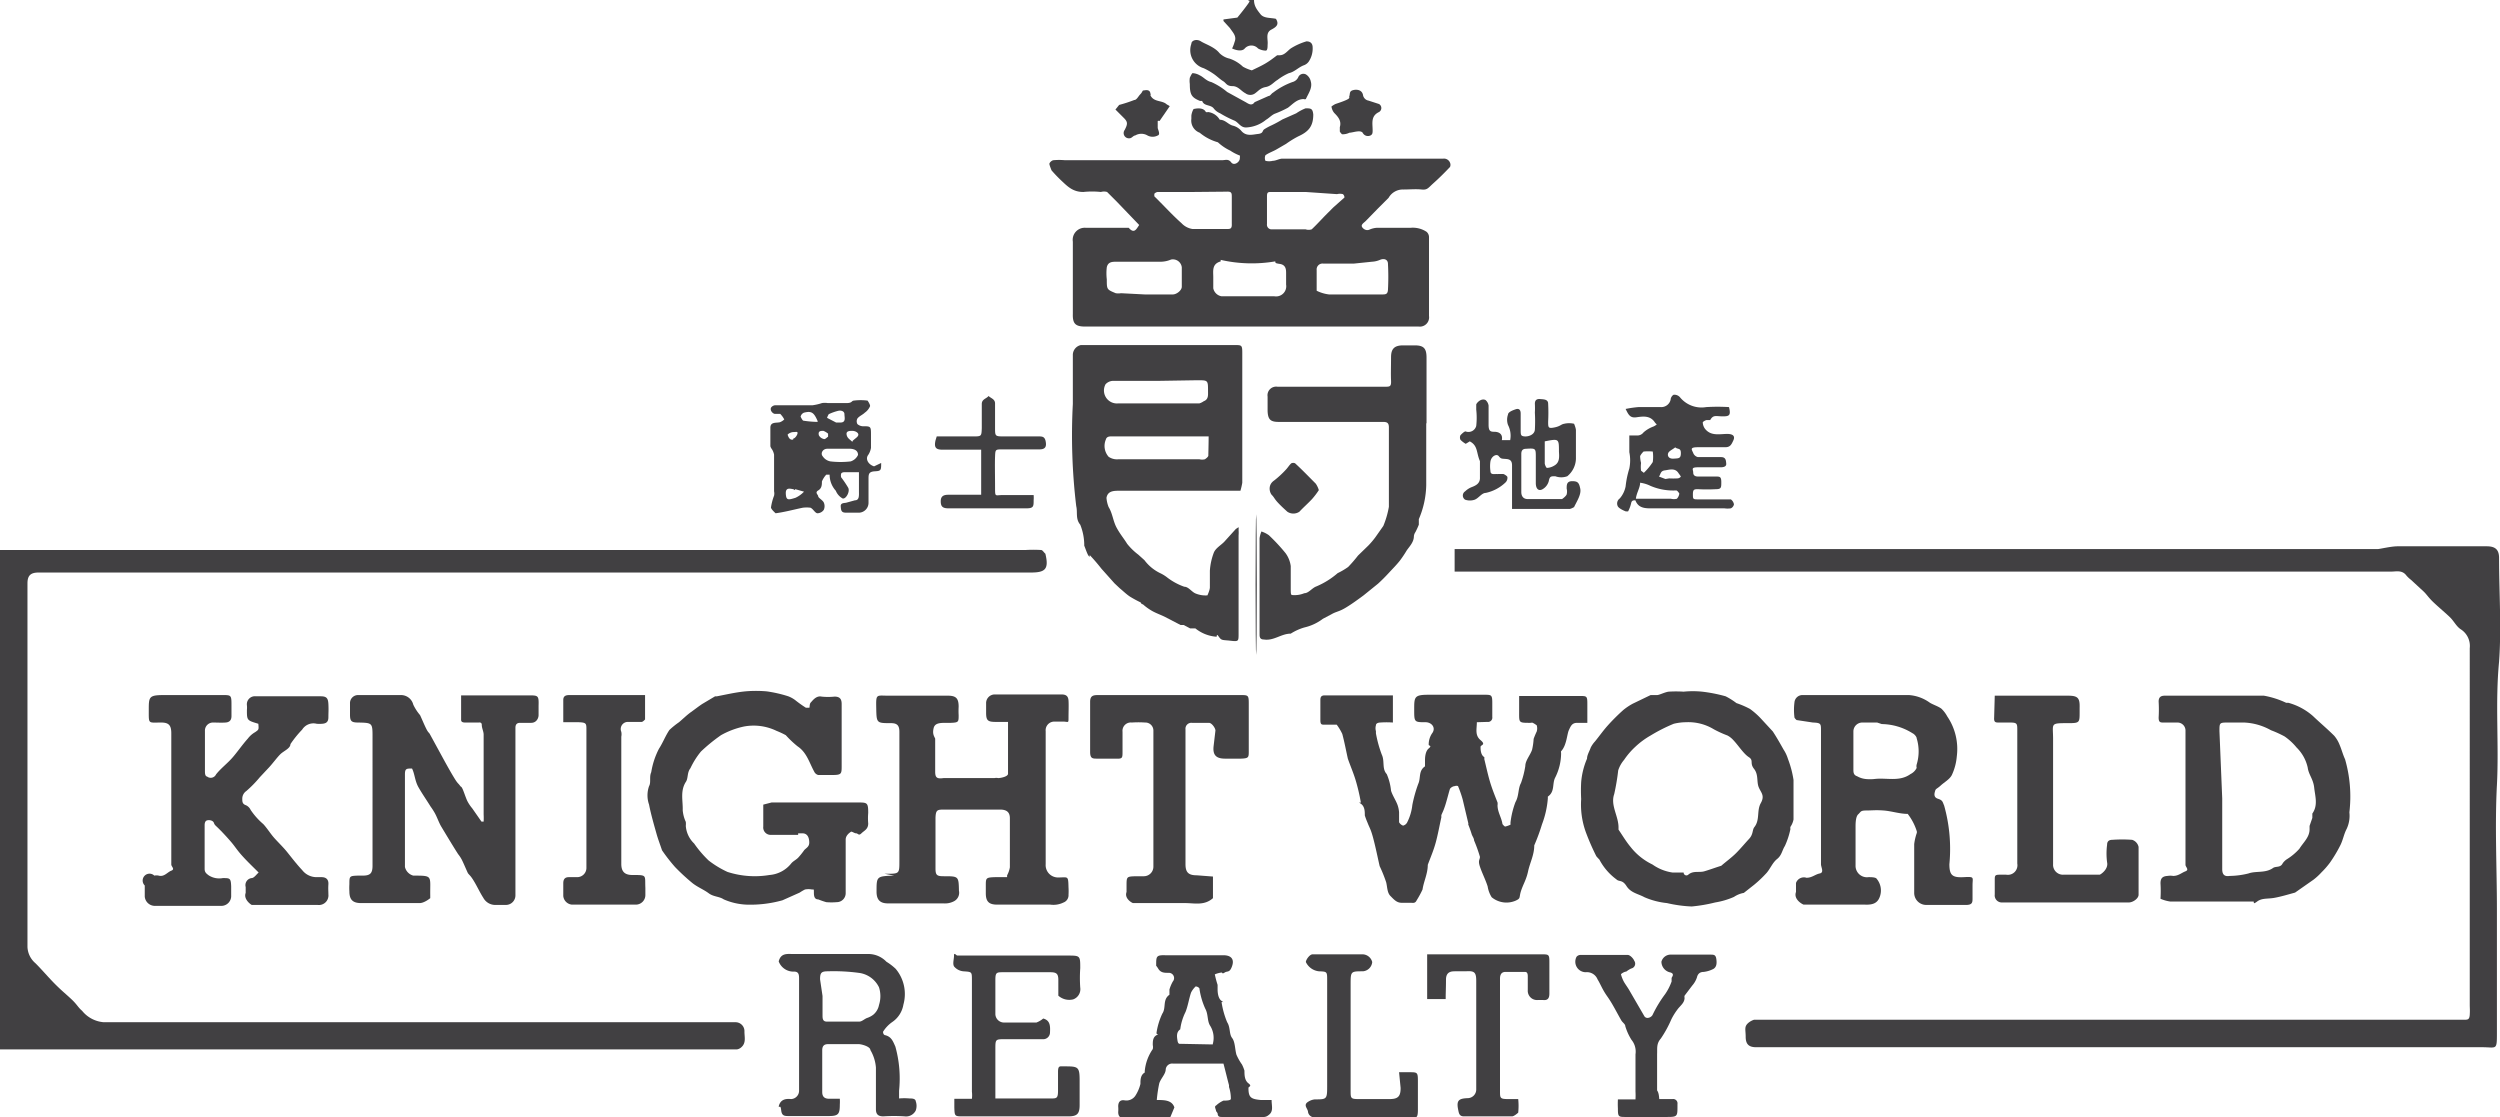
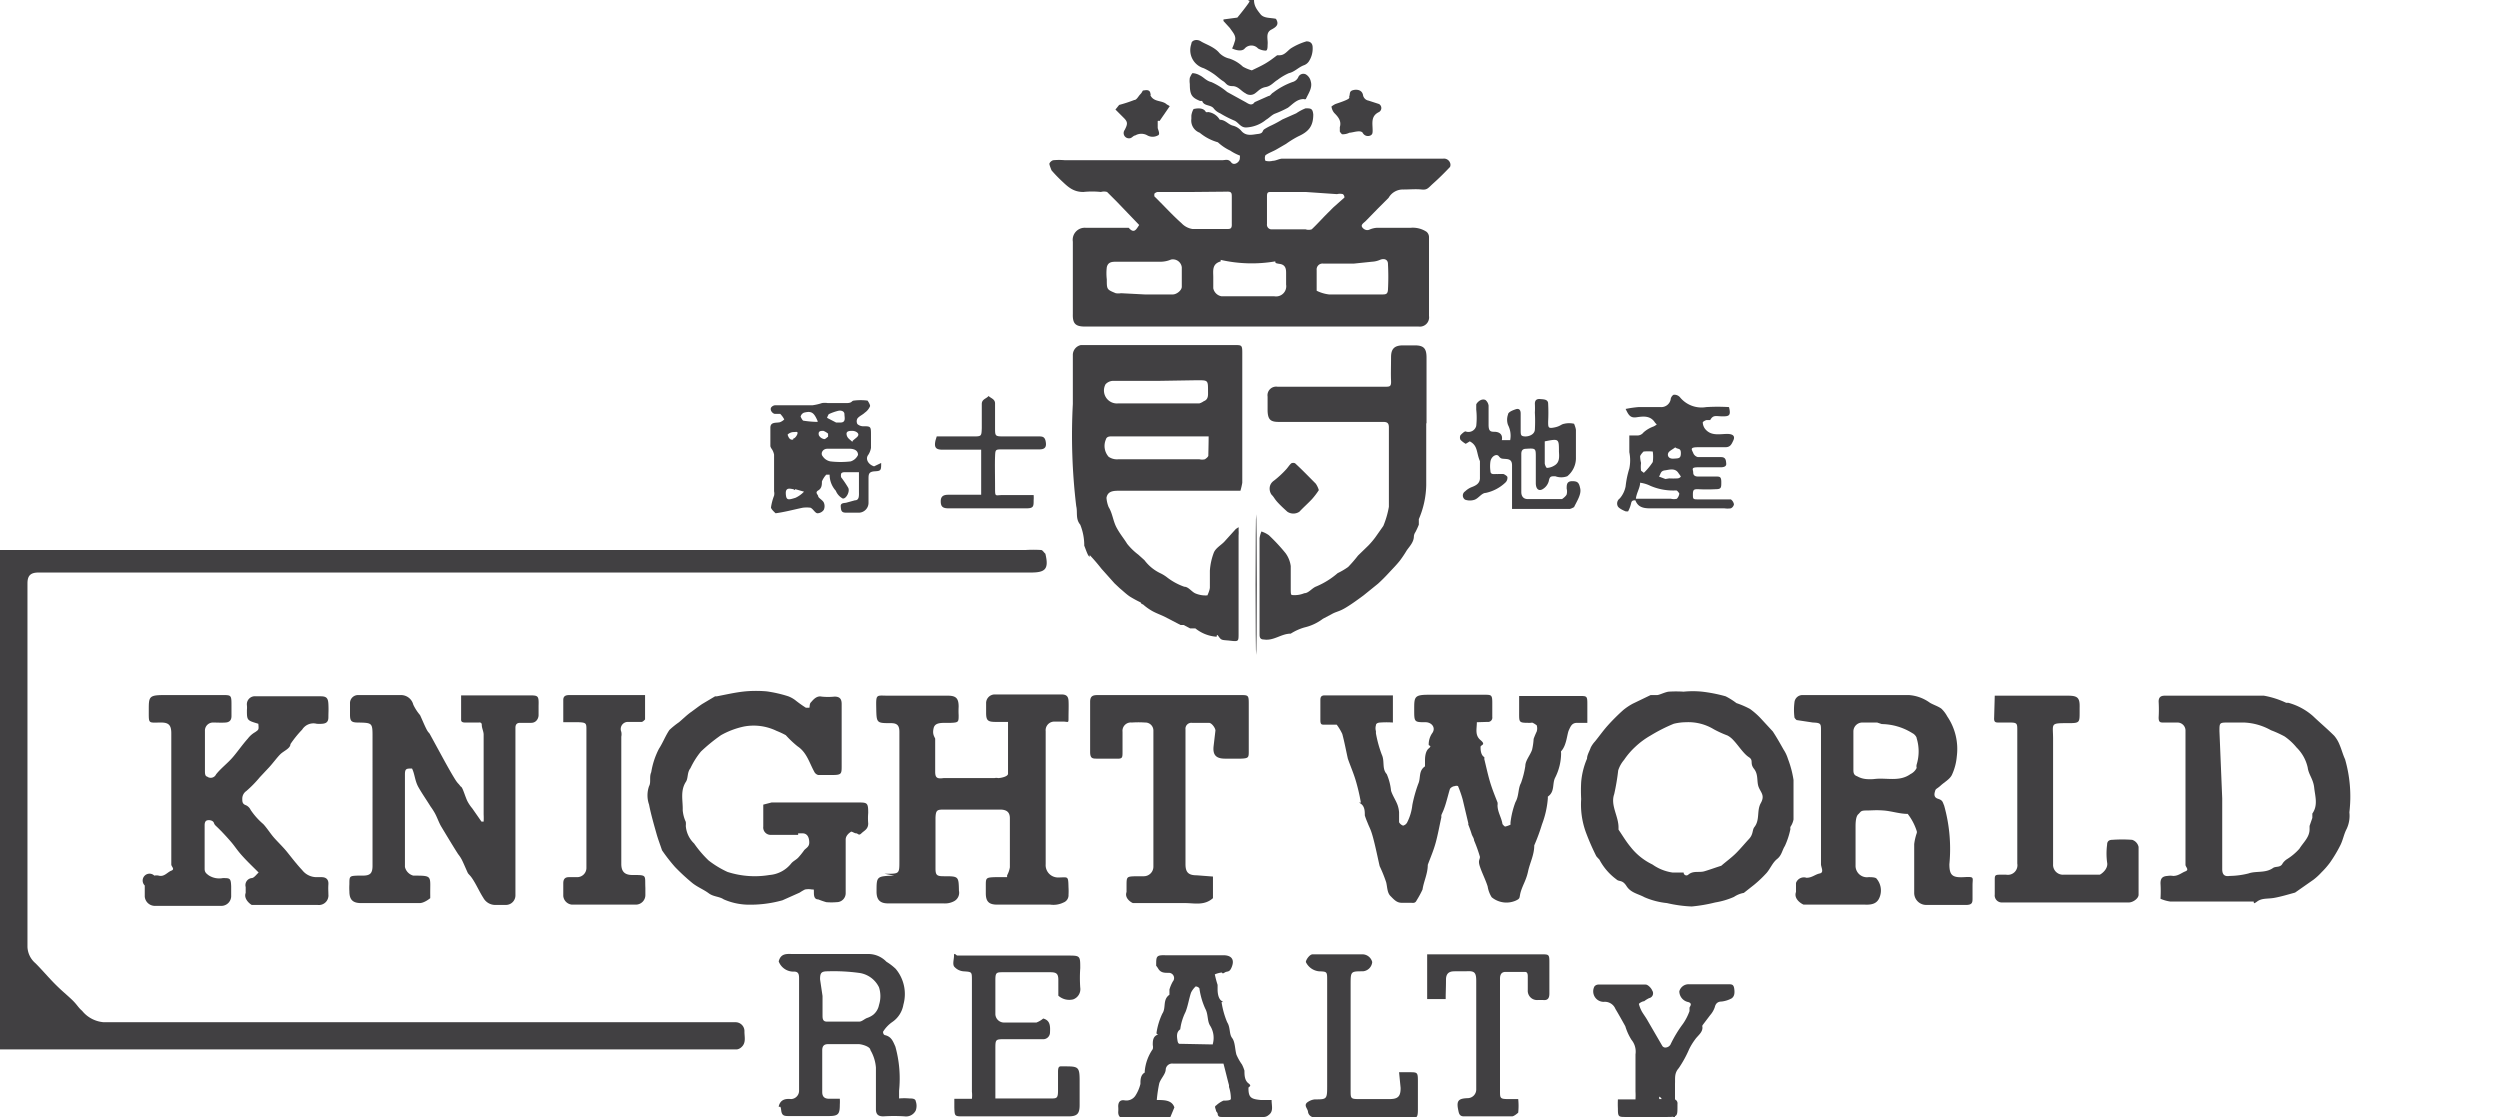
<svg xmlns="http://www.w3.org/2000/svg" viewBox="0 0 81 36.2">
  <defs>
    <style>.cls-1{fill:#414042;}</style>
  </defs>
  <g id="Layer_2" data-name="Layer 2">
    <g id="Layer_1-2" data-name="Layer 1">
      <path class="cls-1" d="M0,17.82c.23,0,.46,0,.69,0H33.23a4.1,4.1,0,0,1,.5,0c.05,0,.09.08.14.12v0c.12.5,0,.61-.47.61H1.25c-.26,0-.36.1-.36.35V30.68a.73.73,0,0,0,.26.53c.22.22.42.46.64.68s.35.32.53.49.21.26.34.37a1,1,0,0,0,.7.37H23.82a.29.29,0,0,1,.3.31c0,.17.06.36-.1.5a.27.27,0,0,1-.14.07H.5L0,34Z" />
      <path class="cls-1" d="M40.63,0c0,.2.1.32.21.46s.33.11.5.15c.12.19,0,.27-.15.35s-.13.22-.12.36a.71.71,0,0,1,0,.14c0,.06,0,.18-.06.18a.52.52,0,0,1-.25-.07.29.29,0,0,0-.43,0c-.07.09-.24.08-.41,0A1.11,1.11,0,0,0,40,1.36c.08-.19-.06-.31-.15-.45L39.64.68l0-.05.45-.06c.14-.17.25-.31.35-.45s0-.08,0-.12Z" />
-       <path class="cls-1" d="M47.13,18.56v-.77H76.76c.1,0,.22,0,.28,0s.43-.09.64-.09h2.89c.28,0,.4.11.4.38,0,1.12.08,2.25,0,3.36-.13,1.34,0,2.67-.07,4s0,2.7,0,4v4c0,.61,0,.49-.48.49H56.9c-.24,0-.34-.1-.34-.34s-.06-.33.1-.46a.56.56,0,0,1,.17-.09h23c.12,0,.18,0,.19-.16s0-.22,0-.32V21a.64.64,0,0,0-.29-.61c-.14-.09-.22-.26-.34-.38s-.36-.32-.54-.49-.22-.26-.34-.37-.26-.24-.39-.36a1,1,0,0,1-.15-.14c-.14-.19-.33-.13-.5-.13H47.13ZM80.05,32.72h0V21h0Z" />
      <path class="cls-1" d="M36.91,7.29l-.73-.76-.31-.31a.35.35,0,0,0-.2,0,2.71,2.71,0,0,0-.57,0c-.3,0-.47-.14-.65-.31a4.68,4.68,0,0,1-.38-.39S34,5.35,34,5.31s.08-.12.14-.12a2,2,0,0,1,.35,0h5.12c.09,0,.19-.05.28.07s.27,0,.28-.12,0-.1,0-.1a1.51,1.51,0,0,1-.31-.16,1.56,1.56,0,0,1-.4-.27s0,0,0,0a1.59,1.59,0,0,1-.59-.31.42.42,0,0,1-.27-.45V3.76c0-.08.06-.23.08-.23s.3-.08.39.1a.1.1,0,0,0,.07,0,.51.51,0,0,1,.38.25s0,0,0,0c.18,0,.27.15.42.19a.53.53,0,0,1,.27.16c.16.2.37.13.55.11s.13-.1.2-.15a1.83,1.83,0,0,1,.24-.13,3.9,3.9,0,0,0,.35-.19L42,3.67a1.46,1.46,0,0,1,.3-.16c.17,0,.23,0,.25.2,0,.39-.16.56-.49.71a3.14,3.14,0,0,0-.39.24l-.31.18c-.12.07-.25.11-.36.19a.23.23,0,0,0,0,.18.49.49,0,0,0,.24,0c.1,0,.21-.07.31-.07l5.21,0a.21.21,0,0,1,.22.13.17.17,0,0,1,0,.14c-.17.18-.35.36-.53.52s-.2.23-.39.21-.39,0-.59,0a.53.53,0,0,0-.48.27l-.35.35-.39.4c-.05.05-.12.09-.13.15s.12.19.25.13a.71.71,0,0,1,.25-.06c.36,0,.72,0,1.09,0a.81.81,0,0,1,.51.13.23.23,0,0,1,.08.18c0,.39,0,.78,0,1.18s0,.91,0,1.37a.3.3,0,0,1-.34.34H35.15c-.31,0-.4-.1-.39-.41q0-1.17,0-2.34a.39.39,0,0,1,.41-.45H36.5s.06,0,.07,0C36.75,7.59,36.82,7.42,36.91,7.29Zm.18,2.25H38c.12,0,.29-.13.29-.25s0-.42,0-.63a.29.29,0,0,0-.35-.25.88.88,0,0,1-.32.07H36.18c-.14,0-.28,0-.32.18a1.67,1.67,0,0,0,0,.39c0,.33,0,.33.29.45a.5.5,0,0,0,.17,0Zm6.78-1h0l-1,0a.19.19,0,0,0-.21.21v.57s0,.09,0,.1a1.22,1.22,0,0,0,.4.12c.57,0,1.14,0,1.71,0,.12,0,.19,0,.2-.15a7.85,7.85,0,0,0,0-.84c0-.14-.12-.19-.26-.13a.76.76,0,0,1-.26.06Zm-4.32-.07c-.29.08-.24.31-.24.51v.36a.33.33,0,0,0,.27.26h1.71a.33.33,0,0,0,.38-.38c0-.12,0-.24,0-.36s0-.28-.21-.31-.1-.05-.15-.08A4.53,4.53,0,0,1,39.55,8.42Zm-.88-2.25H37.51a.17.17,0,0,0-.11.06s0,.06,0,.08l.16.16c.24.24.47.49.72.71a.61.61,0,0,0,.36.19c.36,0,.73,0,1.1,0,.12,0,.18,0,.17-.18,0-.28,0-.57,0-.85,0-.13,0-.19-.17-.18Zm3.63,0H41.2c-.11,0-.15,0-.15.14v.9a.15.15,0,0,0,.17.17H42.3a.31.31,0,0,0,.2,0c.18-.17.33-.34.5-.51l.2-.2.36-.32a.14.14,0,0,0-.05-.11.38.38,0,0,0-.19,0Z" />
      <path class="cls-1" d="M40.19,15.9H36.28c-.19,0-.39,0-.43.23a1,1,0,0,0,.07.3c.13.21.14.45.26.67s.23.34.34.52a2,2,0,0,0,.36.35l.2.18a1.39,1.39,0,0,0,.51.42,1.2,1.2,0,0,1,.24.15,2,2,0,0,0,.54.29c.14,0,.24.17.37.22a.84.84,0,0,0,.38.06s.08-.17.08-.26,0-.36,0-.54a2,2,0,0,1,.13-.59c.06-.14.22-.23.33-.34l.38-.42.09-.06a.41.41,0,0,1,0,.09,1.09,1.09,0,0,1,0,.18v3.18c0,.25,0,.26-.26.23s-.29,0-.38-.13-.05,0-.08,0a1.23,1.23,0,0,1-.68-.27s-.11,0-.17,0l-.21-.11-.1,0-.5-.26c-.14-.07-.29-.12-.43-.2a1.76,1.76,0,0,1-.29-.21s-.05,0-.07-.06a3.9,3.9,0,0,1-.35-.19c-.12-.08-.22-.18-.33-.27l-.17-.16-.42-.47c-.11-.14-.22-.27-.34-.4s0,0-.05,0-.12-.23-.17-.35A1.79,1.79,0,0,0,35,17c-.16-.19-.08-.4-.13-.6a19.29,19.29,0,0,1-.11-3.31c0-.54,0-1.07,0-1.61a.33.33,0,0,1,.26-.3H40c.23,0,.25,0,.25.25v4.21A2.18,2.18,0,0,1,40.19,15.9Zm-1-1.76H36.35c-.12,0-.24,0-.36,0s-.15.06-.16.1a.53.53,0,0,0,.09.56.48.48,0,0,0,.32.08h2.62a.36.36,0,0,0,.18,0s.11-.07.11-.12S39.16,14.36,39.16,14.14Zm-1.66-1.8H36.07a.34.34,0,0,0-.25.11.42.42,0,0,0,.41.62h2.63A.49.49,0,0,0,39,13c.16-.06.14-.2.14-.33,0-.36,0-.35-.37-.35Z" />
      <path class="cls-1" d="M47.85,23.4c0,.22-.07.42.12.58s0,.15,0,.22,0,.26.12.33a.11.11,0,0,1,0,.06c.06.24.11.48.18.72s.16.46.25.69a.29.29,0,0,1,0,.09c0,.22.13.4.16.61,0,0,.06.08.09.08a.85.85,0,0,0,.17-.06s0,0,0-.07a2.77,2.77,0,0,1,.16-.66c.12-.21.08-.44.18-.62a3,3,0,0,0,.14-.55c0-.18.16-.35.22-.53a2.11,2.11,0,0,0,.05-.35,2.44,2.44,0,0,1,.1-.24.35.35,0,0,0,0-.2s-.08-.06-.13-.08,0,0-.08,0c-.38,0-.36,0-.36-.36v-.51l.24,0h1.72c.23,0,.25,0,.25.25v.62l-.33,0c-.17,0-.21.11-.27.24s-.07.49-.25.68a.07.07,0,0,0,0,.05,1.77,1.77,0,0,1-.2.82c-.09.2,0,.44-.23.6,0,0,0,0,0,.06a3,3,0,0,1-.19.84,6.22,6.22,0,0,1-.25.68s0,0,0,0c0,.31-.14.56-.2.84s-.16.42-.23.64,0,.23-.17.31a.75.75,0,0,1-.78-.11.93.93,0,0,1-.13-.35c-.07-.22-.18-.43-.25-.64s0-.22,0-.32a4.76,4.76,0,0,0-.19-.53c0-.07-.06-.14-.08-.21s-.07-.21-.11-.31a.08.08,0,0,0,0-.05l-.18-.76a3.66,3.66,0,0,0-.15-.43.12.12,0,0,0-.1,0c-.06,0-.14.05-.16.09s-.1.37-.16.55-.08.2-.12.3a.64.64,0,0,0,0,.07c-.06.27-.11.55-.18.81s-.17.49-.26.73c0,0,0,0,0,0,0,.29-.13.53-.17.8a3,3,0,0,1-.19.35c-.05.11-.13.08-.2.08h-.29c-.16,0-.25-.11-.36-.22s-.1-.3-.14-.45a4.71,4.71,0,0,0-.21-.52.08.08,0,0,0,0,0c-.07-.31-.13-.61-.21-.91s-.12-.33-.18-.49a2.34,2.34,0,0,1-.09-.24c0-.13,0-.29-.13-.38s0,0,0-.05a6.25,6.25,0,0,0-.17-.72c-.07-.23-.17-.46-.25-.69,0,0,0,0,0,0-.06-.27-.11-.54-.18-.8a1.69,1.69,0,0,0-.18-.3h-.39c-.1,0-.14,0-.14-.15V22.7c0-.08,0-.17.14-.17h2.21v.88a2.77,2.77,0,0,0-.41,0s-.14,0-.14.09a.34.34,0,0,0,0,.19s0,.05,0,.07a3.9,3.9,0,0,0,.19.69c.1.21,0,.46.16.63a1.8,1.8,0,0,1,.14.54c.05.16.15.3.21.46a.93.93,0,0,1,.05.24c0,.1,0,.21,0,.32a.24.24,0,0,0,.13.11.2.2,0,0,0,.13-.1,1.63,1.63,0,0,0,.17-.57,4.5,4.5,0,0,1,.19-.68c.09-.19,0-.42.22-.57,0,0,0-.13,0-.19s0-.29.12-.39,0-.08,0-.12a.64.64,0,0,1,.11-.37c.13-.17,0-.35-.2-.36-.38,0-.38,0-.38-.41s0-.48.47-.48h1.8c.23,0,.26,0,.26.26v.46a.14.14,0,0,1-.16.16Z" />
      <path class="cls-1" d="M32.63,28.36s0,0,0,0a.81.81,0,0,0,.09-.26c0-.53,0-1.06,0-1.59,0-.2-.11-.28-.32-.28-.59,0-1.19,0-1.78,0-.25,0-.3,0-.31.27v1.64c0,.22.05.25.27.25.48,0,.48,0,.49.47a.31.31,0,0,1-.16.34.63.63,0,0,1-.34.07h-1.8c-.26,0-.37-.12-.37-.38,0-.5,0-.5.57-.52l-.31-.06.05,0c.44,0,.43,0,.43-.44,0-1.39,0-2.77,0-4.16,0-.2-.07-.28-.27-.28-.47,0-.47,0-.48-.48s0-.41.39-.41h1.93c.27,0,.35.09.35.36a2.43,2.43,0,0,0,0,.27c0,.22,0,.24-.25.25h-.14c-.2,0-.38,0-.42.17s0,.24.05.34V25c0,.2.06.24.27.21l-.14,0,0,0h1.79a.28.28,0,0,1,.12,0c.09,0,.32-.05.32-.14,0-.55,0-1.1,0-1.68h-.4c-.26,0-.31-.05-.31-.3v-.3a.28.28,0,0,1,.28-.29c.72,0,1.44,0,2.16,0,.16,0,.22.06.23.2s0,.37,0,.55,0,.14-.15.13h-.3a.28.28,0,0,0-.29.31V28a.4.4,0,0,0,.41.43c.32,0,.32-.07.33.33a1.85,1.85,0,0,1,0,.23.25.25,0,0,1-.16.25.74.74,0,0,1-.43.07H32.31c-.27,0-.37-.1-.37-.37v-.24c0-.25,0-.27.29-.28h.4Z" />
      <path class="cls-1" d="M13.35,24.9c-.18,0-.23,0-.23.19,0,1,0,2,0,3a.38.38,0,0,0,.27.28h0c.65,0,.54,0,.55.65,0,0,0,.08,0,.08s-.2.17-.36.16H11.7c-.27,0-.38-.11-.38-.38a1.85,1.85,0,0,1,0-.23c0-.26,0-.27.27-.28h.16c.24,0,.32-.07.32-.32V23.89c0-.47,0-.47-.47-.48-.22,0-.26-.05-.26-.26v-.36a.26.26,0,0,1,.26-.27H13a.41.41,0,0,1,.39.31,1.52,1.52,0,0,0,.22.34h0c.07.15.13.3.2.44s.09.12.12.18l.48.88c.1.18.2.36.31.54s.12.16.18.24,0,0,.05.05.12.3.19.45a1.25,1.25,0,0,0,.16.24l.3.43h.07a2.23,2.23,0,0,0,0-.23c0-.87,0-1.73,0-2.59,0-.1-.06-.21-.06-.31s-.08-.08-.11-.08-.29,0-.43,0-.13-.07-.13-.11c0-.25,0-.5,0-.77h2.18c.32,0,.34,0,.33.34,0,.1,0,.2,0,.3s-.07.25-.24.25h-.36c-.1,0-.15.05-.15.16V29a.31.31,0,0,1-.31.32h-.33a.44.44,0,0,1-.4-.23c-.11-.17-.2-.37-.31-.55s-.13-.17-.19-.25l0,0c-.07-.15-.13-.3-.2-.44a1.13,1.13,0,0,0-.12-.18c-.19-.3-.37-.6-.55-.9-.08-.14-.13-.3-.21-.44a2.26,2.26,0,0,0-.13-.2c-.13-.21-.27-.41-.39-.62S13.44,25.08,13.35,24.9Z" />
      <path class="cls-1" d="M25.11,27h.75v.05c-.3,0-.6,0-.9,0a.24.24,0,0,1-.23-.27c0-.23,0-.46,0-.71L25,26h2.78c.32,0,.35,0,.35.34a1.93,1.93,0,0,0,0,.34c0,.19-.13.23-.22.32s-.11,0-.17,0-.14-.07-.17-.05-.17.11-.17.25c0,.58,0,1.16,0,1.73a.29.29,0,0,1-.29.3,1.93,1.93,0,0,1-.34,0,2.67,2.67,0,0,1-.26-.09c-.13,0-.14-.12-.14-.23s0-.09-.06-.09a.59.59,0,0,0-.23,0,1.51,1.51,0,0,0-.17.1l-.56.25,0,0a3.87,3.87,0,0,1-1.17.14,2.06,2.06,0,0,1-.73-.17c-.15-.1-.33-.08-.49-.2s-.37-.2-.54-.34a6.64,6.64,0,0,1-.55-.51,5.56,5.56,0,0,1-.42-.54h0c-.06-.18-.13-.36-.18-.54s-.18-.62-.24-.94a.9.9,0,0,1,0-.6c.07-.12,0-.3.07-.45a2.52,2.52,0,0,1,.25-.76c.13-.2.21-.42.34-.61A2.65,2.65,0,0,1,22,23.4c.13-.11.25-.23.39-.33s.24-.18.36-.26l.42-.25.06,0c.31-.06.61-.13.92-.16a4,4,0,0,1,.69,0,4.18,4.18,0,0,1,.7.16.94.94,0,0,1,.22.12,3.79,3.79,0,0,0,.35.25s.09,0,.11,0,0-.12.05-.17.17-.23.35-.19a2,2,0,0,0,.42,0c.18,0,.23.09.23.24v2c0,.26,0,.3-.3.3h-.46a.2.2,0,0,1-.13-.11c-.16-.29-.24-.62-.54-.82a3.24,3.24,0,0,1-.38-.36,2.75,2.75,0,0,0-.3-.14,1.7,1.7,0,0,0-1.06-.14,2.64,2.64,0,0,0-.74.28,5.56,5.56,0,0,0-.65.53,2.57,2.57,0,0,0-.34.54c-.11.14-.07.31-.14.43-.2.3-.1.62-.11.93a1.13,1.13,0,0,0,.1.38.61.61,0,0,1,0,.13.88.88,0,0,0,.27.57,3.58,3.58,0,0,0,.47.55,3.1,3.1,0,0,0,.61.37,2.88,2.88,0,0,0,1.36.1,1,1,0,0,0,.71-.38c.06-.07.15-.11.22-.18a2.43,2.43,0,0,0,.2-.25c.07-.07.16-.11.16-.24S26.18,27,26,27h-.9Z" />
      <path class="cls-1" d="M8.37,23.45l0,0C8,23.34,8,23.34,8,23a.76.76,0,0,0,0-.15.26.26,0,0,1,.29-.29h2.1c.19,0,.24.06.25.25s0,.28,0,.43-.07.2-.2.21a1.08,1.08,0,0,1-.18,0,.43.43,0,0,0-.47.19,3.4,3.4,0,0,0-.38.47c0,.14-.22.22-.33.33s-.24.29-.36.42l-.3.32a3.76,3.76,0,0,1-.44.45.3.3,0,0,0-.13.25c0,.09,0,.17.12.21a.31.31,0,0,1,.15.15,2.25,2.25,0,0,0,.41.46c.12.13.22.29.33.42s.3.31.43.47.32.41.5.6a.59.59,0,0,0,.48.23h.15c.14,0,.23.07.22.23s0,.22,0,.33a.31.31,0,0,1-.35.34H8.36c-.07,0-.18,0-.2,0s-.28-.18-.2-.39c0-.05,0-.13,0-.19a.23.23,0,0,1,.19-.29c.08,0,.15-.11.23-.18-.19-.19-.37-.36-.54-.55s-.23-.3-.36-.45-.25-.28-.38-.41-.14-.12-.17-.2-.15-.1-.22-.08-.08.1-.08.16c0,.47,0,.94,0,1.41,0,.11.05.15.13.21a.63.63,0,0,0,.46.09c.23,0,.26,0,.27.27v.29a.32.32,0,0,1-.34.34H5a.33.33,0,0,1-.31-.3v-.36A.22.22,0,0,1,5,28.37a.32.32,0,0,1,.14,0c.18.05.28-.11.41-.16s0-.13,0-.2V23.76c0-.26-.08-.35-.33-.35-.42,0-.4.06-.4-.39s0-.5.51-.5H7.21c.27,0,.29,0,.29.3s0,.25,0,.38-.06.2-.19.21-.28,0-.41,0a.26.26,0,0,0-.26.27c0,.43,0,.87,0,1.3,0,.06,0,.17.07.18A.19.19,0,0,0,7,25.09c.15-.19.36-.35.52-.53s.33-.43.51-.63a.79.79,0,0,1,.24-.21C8.38,23.64,8.39,23.65,8.37,23.45Z" />
      <path class="cls-1" d="M59,25.86V23.67c0-.22,0-.25-.26-.26l-.53-.08s-.07-.06-.07-.09a1.93,1.93,0,0,1,0-.48.26.26,0,0,1,.27-.24c.46,0,.91,0,1.37,0h2.07a1.31,1.31,0,0,1,.68.25c.12.07.26.11.37.19a1,1,0,0,1,.19.25,1.88,1.88,0,0,1,.31,1.3,1.78,1.78,0,0,1-.16.6c-.07.14-.24.23-.36.34s-.16.1-.18.17-.07.21.09.26.15.11.2.22A5.18,5.18,0,0,1,63.16,28c0,.35.09.44.46.42s.29,0,.29.27,0,.28,0,.41,0,.22-.21.22H62.41a.39.39,0,0,1-.39-.4c0-.52,0-1.05,0-1.57A1.74,1.74,0,0,1,62.1,27a.11.11,0,0,0,0-.08,1.81,1.81,0,0,0-.29-.55l0,0c-.26,0-.52-.09-.78-.11s-.38,0-.57,0-.17.05-.25.12-.09.26-.09.4c0,.42,0,.84,0,1.26a.37.37,0,0,0,.42.38h0c.09,0,.24,0,.27.06a.59.59,0,0,1,.11.53h0c-.07.25-.23.31-.49.3-.61,0-1.22,0-1.84,0,0,0-.13,0-.15,0s-.34-.16-.25-.41c0-.09,0-.2,0-.29a.27.27,0,0,1,.34-.17c.18,0,.28-.11.43-.14S59,28.1,59,28c0-.72,0-1.44,0-2.16Zm1.82-2.45h0c-.16,0-.33,0-.49,0a.29.29,0,0,0-.28.28c0,.41,0,.82,0,1.23,0,.1,0,.19.12.23a.71.71,0,0,0,.28.09,1.37,1.37,0,0,0,.28,0c.39-.05.81.1,1.17-.16a.43.43,0,0,0,.2-.2.22.22,0,0,1,0-.11,1.45,1.45,0,0,0,0-.85c0-.05-.08-.14-.13-.16a1.92,1.92,0,0,0-1-.3Z" />
      <path class="cls-1" d="M51.23,25.89a5,5,0,0,1,0-.55,2.43,2.43,0,0,1,.19-.76c0-.12.08-.24.12-.36a.9.9,0,0,1,.14-.2c.13-.16.25-.33.39-.49A6.38,6.38,0,0,1,52.6,23a2,2,0,0,1,.3-.2l.58-.28c.06,0,.14,0,.21,0s.24-.09.37-.11a3.89,3.89,0,0,1,.49,0,3,3,0,0,1,.6,0,4.87,4.87,0,0,1,.76.15,2.25,2.25,0,0,1,.35.22s0,0,0,0a2.92,2.92,0,0,1,.44.19,2.43,2.43,0,0,1,.38.34l.36.39.07.11c.1.16.19.32.28.48a1.17,1.17,0,0,1,.14.3,3.25,3.25,0,0,1,.18.68c0,.42,0,.85,0,1.28a.62.62,0,0,1-.1.24.14.14,0,0,0,0,.07,2.53,2.53,0,0,1-.18.55c-.09.14-.1.3-.25.42s-.22.31-.34.45a3.78,3.78,0,0,1-.41.39l-.33.26,0,0a.83.83,0,0,0-.32.13,2.52,2.52,0,0,1-.61.18,5,5,0,0,1-.76.13,4.28,4.28,0,0,1-.8-.11,2.45,2.45,0,0,1-.73-.19c-.2-.11-.44-.14-.58-.36s-.24-.13-.33-.22a1.88,1.88,0,0,1-.55-.64s-.07-.07-.1-.11a7.67,7.67,0,0,1-.34-.78A2.63,2.63,0,0,1,51.23,25.89Zm3.4-2.49a1.75,1.75,0,0,0-.4.05,5.28,5.28,0,0,0-.75.38,2.59,2.59,0,0,0-.5.37,2.42,2.42,0,0,0-.36.42,1,1,0,0,0-.19.34,7.28,7.28,0,0,1-.13.77c-.13.37.15.72.14,1.1,0,0,0,0,0,.05.13.19.24.38.39.56a2,2,0,0,0,.71.57,1.49,1.49,0,0,0,.65.26l.28,0h.08a.09.09,0,0,0,.15.07c.16-.14.35-.06.52-.11s.36-.12.55-.18h0c.16-.14.33-.26.48-.41s.28-.31.42-.46.1-.29.17-.38c.19-.24.07-.53.21-.78s0-.34-.07-.52,0-.4-.15-.59,0-.27-.17-.38-.33-.37-.5-.55a.7.7,0,0,0-.19-.15,3.49,3.49,0,0,1-.44-.2A1.59,1.59,0,0,0,54.63,23.4Z" />
      <path class="cls-1" d="M70,29.12a4.09,4.09,0,0,0,0-.5c0-.17.07-.23.23-.24a.54.54,0,0,1,.18,0c.17,0,.27-.1.4-.15s0-.14,0-.21V23.68a.26.26,0,0,0-.25-.27H70.1c-.1,0-.16,0-.16-.16a4.51,4.51,0,0,0,0-.52c0-.14.07-.19.2-.19h.53c.9,0,1.79,0,2.68,0a2.87,2.87,0,0,1,.72.23l.07,0a2,2,0,0,1,.8.43c.23.22.47.42.69.64a1.05,1.05,0,0,1,.18.31c.06.14.1.3.17.45a4.36,4.36,0,0,1,.14,1.72,1,1,0,0,1-.09.54c-.09.17-.12.37-.21.54a4.45,4.45,0,0,1-.33.55,2.61,2.61,0,0,1-.27.31,2,2,0,0,1-.26.24l-.6.42,0,0c-.22.06-.45.13-.67.17s-.4,0-.56.12-.08,0-.12,0H70.32A1.21,1.21,0,0,1,70,29.12Zm2-3.25h0c0,.6,0,1.2,0,1.8,0,.17,0,.33,0,.49s.06.25.24.22a2.62,2.62,0,0,0,.61-.08c.25-.09.55,0,.8-.18.09-.06.24,0,.31-.15a.5.5,0,0,1,.15-.14,1.84,1.84,0,0,0,.39-.33c.13-.21.34-.38.33-.65,0,0,0-.06,0-.09l.09-.26c0-.05,0-.11,0-.14.19-.27.09-.56.06-.84s-.18-.42-.21-.65a1.31,1.31,0,0,0-.36-.65,1.9,1.9,0,0,0-.39-.36,3.49,3.49,0,0,0-.44-.2,1.94,1.94,0,0,0-.87-.25h-.5c-.3,0-.3,0-.3.28Zm0-2.25h0V28h0Z" />
      <path class="cls-1" d="M46.21,13.72c0,.67,0,1.34,0,2a2.93,2.93,0,0,1-.24,1.1c0,.05,0,.12,0,.18a2.56,2.56,0,0,1-.11.24.29.29,0,0,0-.05.13c0,.19-.13.32-.23.46a3.78,3.78,0,0,1-.22.33c-.11.14-.24.27-.36.4s-.23.24-.35.35l-.47.38c-.19.14-.38.28-.58.4s-.28.12-.42.19l-.32.17a1.58,1.58,0,0,1-.6.28,1.72,1.72,0,0,0-.44.2s0,0,0,0c-.31,0-.55.24-.87.19-.12,0-.14-.07-.14-.16V17.44a.9.9,0,0,1,.06-.22.9.9,0,0,1,.24.12,5.89,5.89,0,0,1,.54.58.91.91,0,0,1,.17.42c0,.22,0,.45,0,.68s0,.26.06.26a.82.82,0,0,0,.38-.06c.14,0,.25-.17.39-.22a2.58,2.58,0,0,0,.69-.43,2.33,2.33,0,0,0,.34-.2A4.51,4.51,0,0,0,44,18l.34-.33a2.75,2.75,0,0,0,.22-.26l.26-.37h0a2.9,2.9,0,0,0,.18-.62c0-.86,0-1.72,0-2.57,0-.15-.06-.18-.19-.18H41.43c-.27,0-.35-.08-.36-.36v-.46a.28.28,0,0,1,.32-.32h3.48c.16,0,.21,0,.2-.2s0-.5,0-.75.08-.39.39-.39h.38c.3,0,.38.11.38.4,0,.71,0,1.42,0,2.12Z" />
      <path class="cls-1" d="M39.3,28.4v.7c-.28.25-.6.16-.9.16H36.85c-.05,0-.12,0-.14,0s-.29-.14-.21-.36c0-.05,0-.13,0-.19,0-.31,0-.31.3-.32h.25a.31.31,0,0,0,.32-.31V23.68a.26.26,0,0,0-.27-.27,3.09,3.09,0,0,0-.43,0,.27.27,0,0,0-.3.3c0,.21,0,.43,0,.64s0,.24-.22.23h-.6c-.15,0-.23,0-.23-.22,0-.54,0-1.08,0-1.62,0-.2.1-.22.26-.22h4.6c.26,0,.28,0,.28.27v1.54c0,.21,0,.24-.25.25h-.52c-.29,0-.4-.12-.37-.4l.06-.51c0-.08-.12-.25-.21-.25h-.55a.19.19,0,0,0-.21.21V28c0,.27.1.36.37.36Z" />
      <path class="cls-1" d="M64.63,22.54l.26,0H67c.32,0,.39.07.38.39v.14c0,.34,0,.36-.36.36-.61,0-.5,0-.5.51V28a.32.32,0,0,0,.34.34h1c.06,0,.15,0,.17,0s.29-.17.24-.4a2.17,2.17,0,0,1,0-.57c0-.11.06-.16.17-.16a4.56,4.56,0,0,1,.64,0,.31.31,0,0,1,.21.23c0,.51,0,1,0,1.55,0,.12-.18.25-.32.25H64.87a.23.23,0,0,1-.24-.26c0-.15,0-.31,0-.46s0-.18.17-.18H65a.31.31,0,0,0,.36-.36V23.67c0-.23,0-.26-.25-.26s-.23,0-.34,0-.17,0-.16-.16Z" />
      <path class="cls-1" d="M25.23,35.85c.05-.22.21-.26.4-.24a.27.27,0,0,0,.26-.27V31.72c0-.12,0-.24-.16-.24a.51.51,0,0,1-.5-.33c.07-.28.28-.24.47-.24h2.46a.81.81,0,0,1,.56.25,1.82,1.82,0,0,1,.3.23,1.27,1.27,0,0,1,.25,1.16.85.85,0,0,1-.37.57,1.08,1.08,0,0,0-.29.31s0,.1.07.11c.2.05.25.19.33.37a3.86,3.86,0,0,1,.12,1.43c0,.08,0,.15,0,.25a1.94,1.94,0,0,1,.34,0c.07,0,.19,0,.2.09a.44.44,0,0,1,0,.3.35.35,0,0,1-.36.19,5.3,5.3,0,0,0-.69,0c-.17,0-.24-.07-.24-.23,0-.45,0-.9,0-1.35a1.32,1.32,0,0,0-.18-.57c0-.1-.24-.18-.37-.19-.34,0-.68,0-1,0-.13,0-.19.06-.19.2v1.35c0,.16.08.22.23.22l.34,0a1.48,1.48,0,0,1,0,.19c0,.31-.05.37-.36.37H25.57c-.15,0-.24,0-.26-.19S25.25,35.9,25.23,35.85Zm1.42-3.58h0v.62c0,.1,0,.21.14.21h1.05c.09,0,.17-.09.26-.12a.69.69,0,0,0,.19-.1.54.54,0,0,0,.19-.32.94.94,0,0,0,0-.57.84.84,0,0,0-.66-.47,6.11,6.11,0,0,0-1-.05c-.21,0-.25.05-.25.26Z" />
      <path class="cls-1" d="M18.25,23.4v-.72c0-.17.14-.16.25-.16h2.4c0,.28,0,.54,0,.79,0,0-.07.08-.11.08s-.29,0-.44,0a.23.23,0,0,0-.22.32.41.41,0,0,1,0,.16c0,1.37,0,2.74,0,4.12,0,.25.11.36.36.36.49,0,.4,0,.42.42V29a.31.31,0,0,1-.31.31H18.53a.31.31,0,0,1-.28-.28c0-.14,0-.28,0-.41s.05-.2.18-.2h.27a.3.3,0,0,0,.3-.29V23.65c0-.21,0-.24-.25-.25Z" />
      <path class="cls-1" d="M41.2,35.64c0,.2.07.37-.1.49a.25.25,0,0,1-.14.06c-.45,0-.9,0-1.35,0-.1,0-.15,0-.16-.12A.54.54,0,0,0,39.4,36c0-.06-.07-.15,0-.18a.84.84,0,0,1,.24-.16h0c.08,0,.24,0,.24-.06a1.21,1.21,0,0,0-.06-.38s0,0,0-.06c-.06-.22-.11-.44-.18-.7H38a.21.21,0,0,0-.23.18c0,.16-.16.3-.21.46a4.37,4.37,0,0,0-.08.54c.24,0,.49,0,.57.24l-.15.36H36.47c-.15,0-.24-.05-.24-.21a1.09,1.09,0,0,0,0-.18c0-.14.06-.22.2-.2a.35.35,0,0,0,.35-.14,1.25,1.25,0,0,0,.17-.39c0-.13,0-.29.14-.37,0,0,0,0,0-.05a1.49,1.49,0,0,1,.26-.71.3.3,0,0,0,0-.13c0-.12,0-.25.12-.32s0,0,0-.07a2.2,2.2,0,0,1,.19-.63c.13-.19,0-.45.23-.61,0,0,0-.12,0-.17a1.19,1.19,0,0,1,.11-.26.17.17,0,0,0-.14-.28c-.13,0-.25,0-.33-.13s-.07-.08-.07-.12c0-.28,0-.33.3-.32h1.88c.24,0,.36.12.28.35s-.15.15-.24.21-.07,0-.1,0a.77.77,0,0,0-.22.06,3.37,3.37,0,0,0,.09.34c0,.05,0,.09,0,.14s0,.29.13.38,0,0,0,.05a2.76,2.76,0,0,0,.18.64c.11.17.06.38.16.51s.09.36.14.54a1.72,1.72,0,0,0,.18.32,1.19,1.19,0,0,1,.08.2c0,.13,0,.31.13.41s0,.1,0,.15c0,.31.08.36.4.39Zm-1.91-1.8a.74.74,0,0,0-.09-.62c-.09-.16-.05-.36-.15-.54a2.4,2.4,0,0,1-.19-.66.17.17,0,0,0-.12-.06.7.7,0,0,0-.15.2c-.07.21-.1.43-.18.63a1.74,1.74,0,0,0-.17.56l0,0c-.13.09-.11.23-.09.36s.07.11.11.11Z" />
      <path class="cls-1" d="M33.8,33c.23.06.23.25.22.45a.22.22,0,0,1-.24.22l-1.22,0c-.3,0-.31,0-.31.3,0,.46,0,.92,0,1.38,0,.07,0,.15,0,.24l.19,0h1.61c.18,0,.23,0,.23-.25s0-.4,0-.61.06-.18.18-.18h0c.47,0,.52,0,.52.46v.79c0,.29-.08.37-.37.37H31.21c-.28,0-.28,0-.29-.29v-.28l.57,0a1,1,0,0,0,0-.23c0-1.21,0-2.41,0-3.61,0-.28,0-.27-.28-.29a.44.44,0,0,1-.3-.16c-.05-.09,0-.23,0-.35s.07,0,.11,0h3.56c.42,0,.42,0,.42.41A4.56,4.56,0,0,0,35,32a.35.35,0,0,1-.23.38.53.53,0,0,1-.48-.12s0-.07,0-.11v-.4c0-.2-.06-.25-.26-.25H32.52c-.23,0-.27,0-.27.25s0,.74,0,1.11a.28.28,0,0,0,.27.27h1.06A.73.73,0,0,0,33.8,33Z" />
      <path class="cls-1" d="M28.55,15c0,.23,0,.26-.2.27s-.21.09-.21.24,0,.52,0,.78a.32.32,0,0,1-.29.32c-.15,0-.3,0-.45,0s-.15-.09-.16-.2.09-.11.17-.12l.29-.08c.15,0,.13-.17.13-.29V15.3h-.48s-.09,0-.1.06,0,.07,0,.1a3.39,3.39,0,0,1,.23.34c.07.12-.07.38-.18.35a.5.5,0,0,1-.22-.25.77.77,0,0,1-.2-.52s-.1,0-.11,0a.74.74,0,0,0-.14.22c0,.1,0,.22-.12.29s0,.14,0,.19.14.12.18.2a.29.29,0,0,1,0,.24.26.26,0,0,1-.2.11c-.08,0-.14-.14-.23-.18a1,1,0,0,0-.25,0s0,0,0,0c-.29.06-.58.14-.88.18,0,0-.15-.13-.15-.19a1.78,1.78,0,0,1,.1-.38.32.32,0,0,0,0-.14V14.73a.52.52,0,0,0-.06-.16s-.06-.08-.06-.12c0-.2,0-.39,0-.59s.19-.15.31-.18a.42.42,0,0,0,.14-.09.75.75,0,0,0-.13-.18s-.11,0-.17,0-.17-.1-.13-.2a.18.18,0,0,1,.16-.08l1.19,0a1.63,1.63,0,0,0,.3-.07.58.58,0,0,1,.19,0c.2,0,.4,0,.6,0s.16-.07.24-.08a1.7,1.7,0,0,1,.45,0s.09.13.08.18a.48.48,0,0,1-.17.21c-.07.07-.18.11-.24.19a.19.19,0,0,0,0,.18.29.29,0,0,0,.16.07c.28,0,.28,0,.28.29s0,.28,0,.41a.58.58,0,0,1-.09.23c-.1.13,0,.31.19.37Zm-1.34-.46H26.8c-.14,0-.23.15-.14.25a.38.38,0,0,0,.25.16,2.83,2.83,0,0,0,.65,0,.39.39,0,0,0,.24-.21c0-.14-.11-.19-.24-.2Zm-.12-.85,0,0,.14,0c.19,0,.13-.17.13-.27s-.11-.13-.2-.11a1.63,1.63,0,0,0-.31.11s-.06.11-.05.12Zm-1.37,2.16c-.08,0-.27-.09-.26.14s.08.21.31.14a.9.9,0,0,0,.28-.2l-.28-.08S25.74,15.88,25.72,15.88Zm.77-2.21c-.12-.28-.2-.33-.44-.27a.18.18,0,0,0-.11.13s.06.13.09.13A3.41,3.41,0,0,0,26.49,13.67Zm1.13.65c.09-.09.18-.13.19-.2s-.1-.13-.19-.13-.21,0-.19.12S27.53,14.23,27.62,14.32Zm-1.92-.08,0,0c.05,0,.13-.1.14-.17S25.78,14,25.7,14s-.19.07-.18.09S25.57,14.28,25.7,14.24Zm1.13-.09v-.07a.6.6,0,0,0-.15-.09c-.09,0-.18,0-.15.14a.23.23,0,0,0,.15.12C26.73,14.25,26.78,14.18,26.83,14.15Z" />
      <path class="cls-1" d="M53,16.21c-.08,0-.13,0-.15.09a1.08,1.08,0,0,1-.1.27s-.06,0-.07,0-.21-.08-.26-.16a.2.2,0,0,1,.06-.26.84.84,0,0,0,.19-.39,3,3,0,0,1,.12-.58,1.32,1.32,0,0,0,0-.53v-.54h.26a.25.25,0,0,0,.2-.1,1,1,0,0,1,.32-.19.41.41,0,0,0,.11-.07.34.34,0,0,1-.08-.09c-.15-.2-.37-.17-.58-.14s-.26-.09-.35-.27a3.39,3.39,0,0,1,.41-.06c.24,0,.48,0,.73,0a.31.31,0,0,0,.32-.25c0-.06.06-.14.1-.15a.24.24,0,0,1,.2.08.9.9,0,0,0,.85.32,6.09,6.09,0,0,1,.74,0c.07.28,0,.3-.21.3s-.3-.06-.4.12c0,0-.07,0-.11,0s-.14.06-.13.08a.37.37,0,0,0,.07.2c.18.23.43.18.68.17s.3.08.24.21-.1.22-.26.22-.58,0-.88,0-.2.08-.15.21a.22.22,0,0,0,.14.11h.75c.16,0,.16.11.17.21s-.09.12-.18.12-.48,0-.73,0-.16.07-.16.17.07.13.16.13h.57c.13,0,.18,0,.18.18s0,.23-.18.23a5.42,5.42,0,0,1-.57,0c-.12,0-.17,0-.17.16s0,.17.17.17c.29,0,.59,0,.89,0,0,0,.13,0,.17,0a.25.25,0,0,1,.1.16.18.18,0,0,1-.1.13.71.71,0,0,1-.21,0c-.81,0-1.62,0-2.42,0-.26,0-.41-.07-.48-.31.12,0,.24,0,.37,0l.8,0a.4.4,0,0,0,.19,0,.3.3,0,0,0,.08-.17s-.06-.1-.1-.1a1.87,1.87,0,0,1-.84-.15,1.06,1.06,0,0,0-.33-.1C53.14,15.82,53,16,53,16.21ZM53.17,15h0a1,1,0,0,0,0,.25s.09.07.09.07a1.93,1.93,0,0,0,.29-.35,1.27,1.27,0,0,0,0-.34,1.51,1.51,0,0,0-.3,0s-.09.09-.11.15A1,1,0,0,0,53.17,15Zm.91.5h0a2.48,2.48,0,0,0,.27,0s.07,0,.11-.06a.86.86,0,0,0-.07-.1c-.11-.19-.3-.12-.45-.1s-.13.13-.19.2l.21.08Zm.19-1c-.09.07-.19.11-.22.18s0,.19.17.18.24,0,.24-.18S54.36,14.57,54.27,14.49Z" />
-       <path class="cls-1" d="M53.76,35.61h.43a.14.14,0,0,1,.16.16v.07c0,.33,0,.35-.34.35H52.69c-.25,0-.27,0-.27-.27a3,3,0,0,1,0-.3l.57,0a2.6,2.6,0,0,0,0-.26v-1.2a.6.6,0,0,0-.13-.47,1.78,1.78,0,0,1-.2-.44c0-.07-.09-.12-.13-.19-.15-.26-.28-.53-.45-.77s-.21-.38-.32-.56a.37.37,0,0,0-.38-.23.34.34,0,0,1-.3-.5.17.17,0,0,1,.14-.06c.51,0,1,0,1.52,0,.07,0,.18.11.21.19a.16.16,0,0,1-.1.25.86.86,0,0,0-.16.1c-.06,0-.17.07-.17.09a1.09,1.09,0,0,0,.1.25c.06.1.13.19.19.3l.47.81a.12.12,0,0,0,.11.05.2.2,0,0,0,.15-.09,4,4,0,0,1,.41-.68,1.76,1.76,0,0,0,.21-.41s0-.08,0-.11.13-.15-.07-.19a.36.36,0,0,1-.26-.34.31.31,0,0,1,.32-.23h1.26c.12,0,.18,0,.2.15s0,.25-.09.31a.92.92,0,0,1-.32.1c-.11,0-.19.05-.22.18a.76.76,0,0,1-.15.26l-.25.33a.14.14,0,0,0,0,.07c0,.17-.15.26-.24.39a2,2,0,0,0-.19.31,3.67,3.67,0,0,1-.34.62c-.15.17-.11.33-.12.5,0,.39,0,.79,0,1.18C53.74,35.4,53.75,35.49,53.76,35.61Z" />
+       <path class="cls-1" d="M53.76,35.61h.43a.14.14,0,0,1,.16.16v.07c0,.33,0,.35-.34.35H52.69c-.25,0-.27,0-.27-.27a3,3,0,0,1,0-.3l.57,0a2.6,2.6,0,0,0,0-.26v-1.2a.6.6,0,0,0-.13-.47,1.78,1.78,0,0,1-.2-.44s-.21-.38-.32-.56a.37.37,0,0,0-.38-.23.34.34,0,0,1-.3-.5.17.17,0,0,1,.14-.06c.51,0,1,0,1.52,0,.07,0,.18.11.21.19a.16.16,0,0,1-.1.25.86.86,0,0,0-.16.1c-.06,0-.17.07-.17.09a1.09,1.09,0,0,0,.1.25c.06.1.13.19.19.3l.47.81a.12.12,0,0,0,.11.05.2.2,0,0,0,.15-.09,4,4,0,0,1,.41-.68,1.76,1.76,0,0,0,.21-.41s0-.08,0-.11.13-.15-.07-.19a.36.36,0,0,1-.26-.34.31.31,0,0,1,.32-.23h1.26c.12,0,.18,0,.2.15s0,.25-.09.31a.92.92,0,0,1-.32.1c-.11,0-.19.05-.22.18a.76.76,0,0,1-.15.26l-.25.33a.14.14,0,0,0,0,.07c0,.17-.15.26-.24.39a2,2,0,0,0-.19.31,3.67,3.67,0,0,1-.34.62c-.15.17-.11.33-.12.5,0,.39,0,.79,0,1.18C53.74,35.4,53.75,35.49,53.76,35.61Z" />
      <path class="cls-1" d="M46.84,32.37h-.6V30.92h3.69c.26,0,.27,0,.27.27s0,.66,0,1c0,.15-.05.23-.21.21h-.16a.3.3,0,0,1-.33-.32c0-.15,0-.3,0-.45s-.07-.14-.11-.14h-.61c-.12,0-.18.07-.18.22,0,.88,0,1.76,0,2.64v1c0,.23,0,.26.27.26l.32,0a2.12,2.12,0,0,1,0,.44s-.13.12-.2.12H47.43c-.14,0-.16-.09-.18-.19-.07-.32,0-.39.31-.4a.28.28,0,0,0,.27-.28V31.78c0-.28-.06-.33-.34-.31-.12,0-.23,0-.34,0s-.3,0-.3.27S46.84,32.15,46.84,32.37Z" />
      <path class="cls-1" d="M45.33,34.74h.33c.26,0,.28,0,.28.28s0,.63,0,.94-.07.24-.25.24c-1,0-2,0-3.07,0a.21.21,0,0,1-.24-.17c0-.11-.17-.22,0-.33a.49.49,0,0,1,.22-.08c.38,0,.4,0,.4-.41,0-1.15,0-2.3,0-3.45,0-.28,0-.28-.27-.29a.53.53,0,0,1-.42-.3c0-.07.12-.25.22-.25h1.61a.33.33,0,0,1,.32.25.33.33,0,0,1-.3.3h0c-.4,0-.4,0-.4.44v3.43c0,.24,0,.27.26.27h1c.28,0,.36-.09.36-.36Z" />
      <path class="cls-1" d="M47.62,14.3l-.13.08a.76.76,0,0,1-.17-.13.17.17,0,0,1,0-.15s.13-.14.17-.12a.26.26,0,0,0,.34-.18,2.39,2.39,0,0,0,0-.53s0-.12,0-.16.15-.22.3-.15a.29.29,0,0,1,.1.18c0,.2,0,.41,0,.62s.06.23.19.23.28.06.24.27h.27a.76.76,0,0,0-.07-.49.5.5,0,0,1,0-.34c0-.08.16-.14.25-.17s.16,0,.16.14,0,.35,0,.52,0,.21.13.22.32-.06.33-.22a5,5,0,0,0,0-.55,2.81,2.81,0,0,0,0-.29c0-.14.09-.16.18-.15s.25,0,.25.15a5.56,5.56,0,0,1,0,.58c0,.19,0,.23.2.19s.21-.1.32-.12a.7.7,0,0,1,.32,0s.06.14.06.21c0,.31,0,.62,0,.93a.76.76,0,0,1-.28.56.56.56,0,0,1-.39,0c-.14,0-.18,0-.21.16a.43.43,0,0,1-.2.26c-.12.07-.22,0-.22-.2s0-.44,0-.66v-.18c0-.28,0-.29-.31-.27-.12,0-.16.06-.16.17,0,.41,0,.82,0,1.23,0,.14.07.23.21.23.37,0,.74,0,1.11,0,0,0,.12-.08.15-.15a.39.39,0,0,0,0-.19c0-.12,0-.24.18-.24s.22.05.26.24-.11.41-.2.6c0,0-.1.06-.15.06-.59,0-1.18,0-1.77,0l-.09,0c0-.14,0-.27,0-.41,0-.33,0-.66,0-1,0-.16-.07-.2-.2-.21s-.16,0-.23-.09-.24,0-.27.17a1.08,1.08,0,0,0,0,.31c0,.14.14.09.22.1a1.65,1.65,0,0,1,.21,0s.12.06.12.1a.21.21,0,0,1-.06.17,1.33,1.33,0,0,1-.64.34c-.13,0-.23.17-.36.22a.47.47,0,0,1-.31,0,.16.16,0,0,1,0-.27.64.64,0,0,1,.22-.14c.13-.05.27-.12.26-.31v-.53C47.83,14.67,47.89,14.44,47.62,14.3Zm2.43,0c0,.24,0,.47,0,.71,0,.05.05.15.07.15a.48.48,0,0,0,.23-.07c.19-.1.17-.29.16-.46C50.51,14.21,50.51,14.21,50.05,14.3Z" />
      <path class="cls-1" d="M30.35,14.14h1.17c.28,0,.28,0,.29-.27v-.78c0-.16.15-.17.22-.26.08.08.22.1.21.26v.77c0,.27,0,.28.28.28h1.13c.11,0,.2,0,.23.16s0,.26-.2.26H32.49c-.24,0-.24,0-.25.23s0,.67,0,1,0,.25.25.25h1a1,1,0,0,1,0,.17c0,.19,0,.26-.23.26H30.73c-.19,0-.25-.06-.25-.23s.1-.21.25-.21h.8l.26,0V14.57H30.54c-.22,0-.28-.07-.23-.3Z" />
      <path class="cls-1" d="M40.56,2.28c.14-.07.3-.14.45-.23s.25-.17.37-.26l.08,0c.16,0,.25-.14.36-.22a2,2,0,0,1,.51-.23c.11,0,.2.05.2.2A.76.76,0,0,1,42.4,2a.33.33,0,0,1-.17.12c-.17.07-.29.21-.47.25a1.8,1.8,0,0,0-.37.22c-.12.07-.21.2-.38.23s-.23.12-.34.2a.26.26,0,0,1-.32,0c-.14-.07-.23-.23-.42-.23s-.2-.1-.3-.16-.22-.18-.33-.25A2.11,2.11,0,0,0,39,2.21a.61.61,0,0,1-.4-.79c0-.11.17-.17.31-.08s.44.18.6.38a.67.67,0,0,0,.33.18,1.18,1.18,0,0,1,.43.26A1.27,1.27,0,0,0,40.56,2.28Z" />
      <path class="cls-1" d="M38.55,2.72a.66.66,0,0,1,0-.2s.06-.14.09-.15a.51.51,0,0,1,.23.07c.13.06.21.18.38.22a2.16,2.16,0,0,1,.51.32l.49.27.11.06c.1.06.2.13.29,0l0,0,.45-.2c.06,0,.09-.08.15-.11a2.33,2.33,0,0,1,.62-.34.29.29,0,0,0,.19-.15.18.18,0,0,1,.25-.1.35.35,0,0,1,.16.23c.06.21-.08.39-.16.57a.1.1,0,0,1-.07,0c-.22,0-.35.16-.51.28a3.49,3.49,0,0,1-.44.2c-.1.05-.18.14-.27.19a1.09,1.09,0,0,1-.65.25c-.18,0-.24-.16-.37-.22a3.45,3.45,0,0,1-.47-.24.5.5,0,0,1-.2-.15c-.1-.14-.32-.07-.38-.25,0,0,0,0-.07,0C38.61,3.16,38.55,3.07,38.55,2.72Z" />
      <path class="cls-1" d="M42.73,15.88a2.43,2.43,0,0,1-.22.29c-.13.14-.28.27-.41.41a.35.35,0,0,1-.39,0c-.11-.1-.22-.2-.32-.31s-.11-.16-.18-.23-.15-.32.07-.47a3.09,3.09,0,0,0,.38-.35c.06-.06.11-.15.18-.21a.15.15,0,0,1,.12,0c.23.21.45.44.67.66A.74.74,0,0,1,42.73,15.88Z" />
      <path class="cls-1" d="M43.41,4.26c0-.07,0-.1,0-.14.06-.2-.05-.33-.18-.46a.4.4,0,0,1-.09-.21s.08-.06.13-.08.25-.08.37-.14.06-.07.08-.12,0-.13.07-.17.32-.08.37.13a.22.22,0,0,0,.18.19l.34.11a.15.15,0,0,1,0,.26c-.23.11-.22.29-.21.49s0,.22-.05.26a.19.19,0,0,1-.27-.08c-.08-.1-.32,0-.43,0a.47.47,0,0,1-.24.05S43.42,4.29,43.41,4.26Z" />
      <path class="cls-1" d="M36.26,3.4a4.66,4.66,0,0,0,.49-.16c.08,0,.13-.12.2-.19s.06-.12.1-.12.19-.05.22.08,0,.05,0,.07c.11.24.38.16.53.3l.1.06-.33.48h0a.08.08,0,0,0-.06,0c0,.08,0,.17,0,.22s.1.22,0,.25a.35.35,0,0,1-.33,0,.39.39,0,0,0-.4,0c-.06,0-.11.09-.18.09a.17.17,0,0,1-.16-.27c.11-.21.1-.27-.06-.42l-.24-.24Z" />
      <path class="cls-1" d="M56,16.58H53.22v0H56Z" />
      <ellipse class="cls-1" cx="40.7" cy="18.94" rx="0.02" ry="2.28" />
      <path class="cls-1" d="M49.23,16.55h1.34v0H49.23Z" />
      <path class="cls-1" d="M60.17,27.82V26.76h0v1.07Z" />
      <ellipse class="cls-1" cx="60.17" cy="24.33" ry="0.6" />
    </g>
  </g>
</svg>